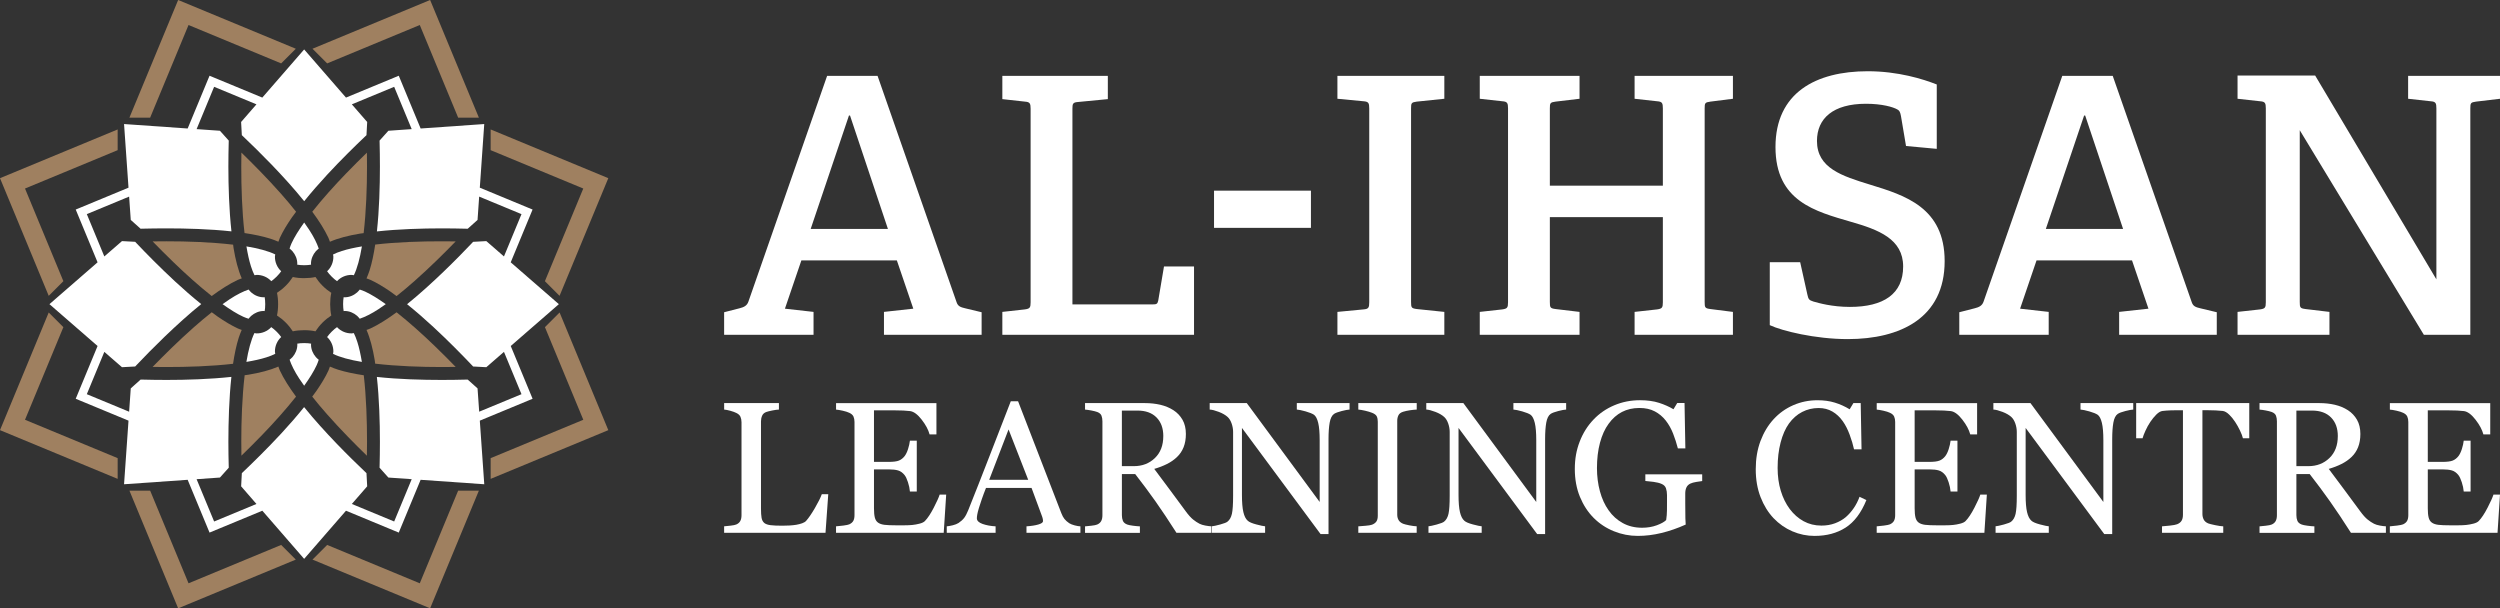
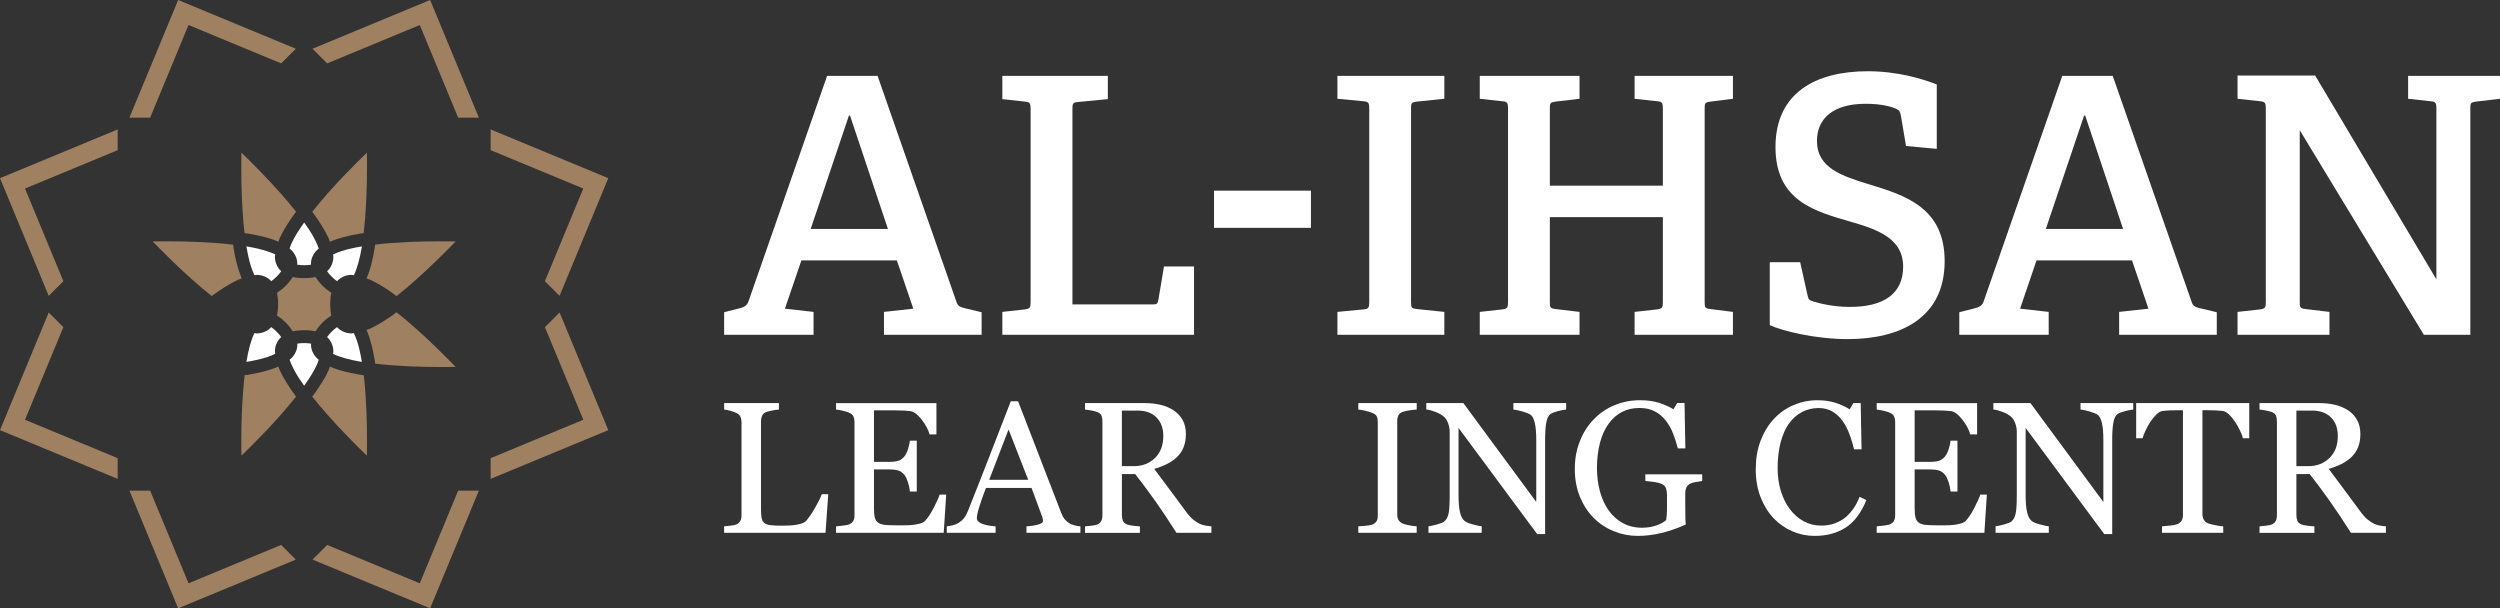
<svg xmlns="http://www.w3.org/2000/svg" id="Layer_1" data-name="Layer 1" viewBox="0 0 1173.55 285.56">
  <rect x="0" y="0" width="1173.55" height="285.56" fill="#333333" stroke="none" />
  <defs>
    <style>      .cls-1 {        fill: #fff;      }      .cls-2 {        fill-rule: evenodd;      }      .cls-2, .cls-3 {        fill: #9f8060;      }    </style>
  </defs>
  <g>
    <path class="cls-2" d="M55.23,60.76L0,83.64l22.87,55.23,6.88-6.88-18.01-43.49,43.49-18.01v-9.73ZM11.74,197.05l18.01-43.48-6.88-6.88L0,201.92l55.23,22.87v-9.73l-43.49-18.01ZM131.98,255.8l-43.48,18.01-18.01-43.48h-9.73l22.87,55.23,55.23-22.88-6.88-6.88ZM215.06,230.33l-18.01,43.48-43.48-18.01-6.88,6.88,55.22,22.87,22.88-55.22h-9.73ZM262.68,146.69l-6.88,6.88,18.01,43.48-43.49,18.01v9.73l55.23-22.87-22.87-55.23ZM230.32,60.76v9.73l43.48,18.01-18.01,43.49,6.88,6.88,22.88-55.23-55.23-22.88ZM201.91,0l-55.22,22.88,6.88,6.88,43.48-18.02,18.02,43.49h9.73L201.91,0ZM83.63,0l-22.88,55.23h9.73l18.02-43.49,43.48,18.02,6.88-6.88L83.63,0Z" />
    <g>
      <path class="cls-1" d="M142.78,104.46c-2.5,3.5-4.59,6.83-5.92,9.73-.42.9-.66,1.68-.93,2.48.46.39.93.78,1.33,1.23,1.38,1.58,2.31,3.68,2.29,5.92,0,.14-.05.28-.06.41.92.16,1.97.27,3.28.27,1.31,0,2.35-.1,3.27-.26,0-.14-.06-.28-.06-.42-.01-2.24.91-4.33,2.3-5.92.4-.45.89-.81,1.35-1.21-.85-2.49-2.34-5.53-4.5-8.83-.72-1.11-1.52-2.25-2.34-3.41Z" />
      <path class="cls-3" d="M113.32,71.64c-.03,2.05-.06,4.24-.06,6.6-.01,9.43.34,21.01,1.53,31.16,4.41.67,8.54,1.51,12.09,2.63,1.36.44,2.61.92,3.81,1.44.24-.61.4-1.19.68-1.81,1.4-3.04,3.34-6.23,5.62-9.54.62-.9,1.33-1.82,2-2.72-2.19-2.78-4.57-5.61-7.03-8.39-6.42-7.26-13.31-14.2-18.63-19.37Z" />
      <path class="cls-3" d="M172.28,78.24c0-2.35-.02-4.54-.05-6.58-2.94,2.85-6.34,6.22-9.9,9.91-5.35,5.54-10.98,11.79-15.74,17.82,3.14,4.26,5.8,8.44,7.59,12.27.29.63.45,1.22.69,1.83,3.93-1.72,8.75-2.93,14.15-3.83.54-.09,1.13-.13,1.68-.22,1.2-10.19,1.59-21.72,1.58-31.2Z" />
-       <path class="cls-1" d="M104.46,142.77c3.5,2.5,6.83,4.6,9.74,5.92.9.42,1.68.66,2.48.93.4-.46.78-.93,1.23-1.34,1.58-1.38,3.68-2.31,5.92-2.3.14,0,.27.05.41.06.16-.92.27-1.96.26-3.27,0-1.31-.11-2.36-.26-3.28-.14,0-.27.06-.41.06-2.24.02-4.34-.9-5.92-2.29-.45-.4-.81-.89-1.21-1.34-2.49.85-5.53,2.34-8.83,4.51-1.1.72-2.25,1.52-3.4,2.34Z" />
      <path class="cls-1" d="M166.11,129.2c1.56-3.17,2.85-7.98,3.77-13.53-3.48.58-6.7,1.27-9.39,2.14-1.6.5-2.96,1.06-4.14,1.64.02.32.14.65.14.97.05,2.51-.96,5.11-2.94,6.91.54.76,1.2,1.58,2.14,2.52.93.95,1.76,1.6,2.52,2.14,1.8-1.97,4.39-2.99,6.91-2.94.33,0,.66.12.99.15Z" />
      <path class="cls-3" d="M113.32,213.91c2.94-2.85,6.34-6.22,9.9-9.91,5.34-5.54,10.98-11.8,15.74-17.82-3.14-4.27-5.8-8.43-7.59-12.27-.29-.63-.45-1.22-.69-1.84-3.94,1.72-8.75,2.94-14.16,3.84-.53.09-1.13.13-1.67.22-1.2,10.18-1.59,21.69-1.58,31.18,0,2.36.02,4.56.06,6.61Z" />
      <path class="cls-3" d="M137.45,155.53c1.59-.36,3.35-.53,5.32-.54,1.97,0,3.73.18,5.32.54.88-1.37,1.95-2.73,3.32-4.11,1.39-1.37,2.74-2.44,4.11-3.32-.35-1.59-.52-3.35-.53-5.32,0-1.97.18-3.73.53-5.32-1.37-.88-2.73-1.95-4.11-3.32-1.37-1.38-2.44-2.74-3.32-4.11-1.59.36-3.35.53-5.32.54-1.97,0-3.73-.18-5.32-.54-.88,1.37-1.94,2.73-3.32,4.11-1.38,1.37-2.75,2.44-4.11,3.32.35,1.59.53,3.35.53,5.32,0,1.97-.18,3.73-.53,5.32,1.36.88,2.73,1.95,4.11,3.32,1.37,1.38,2.44,2.74,3.32,4.11Z" />
      <path class="cls-3" d="M173.89,131.37c3.04,1.4,6.24,3.34,9.54,5.62.9.62,1.81,1.32,2.72,2,2.78-2.19,5.6-4.58,8.38-7.03,7.26-6.42,14.21-13.31,19.37-18.64-2.06-.03-4.26-.05-6.63-.05-9.43-.01-20.99.34-31.14,1.53-.67,4.41-1.51,8.53-2.63,12.08-.44,1.35-.93,2.61-1.45,3.81.61.24,1.2.4,1.82.69Z" />
      <path class="cls-1" d="M169.87,169.89c-.58-3.48-1.27-6.69-2.13-9.38-.5-1.61-1.07-2.97-1.65-4.15-.32.02-.65.14-.97.14-2.51.05-5.1-.96-6.91-2.94-.76.54-1.58,1.2-2.52,2.14-.94.94-1.6,1.76-2.14,2.52,1.97,1.8,2.99,4.4,2.94,6.91,0,.33-.12.66-.15.99,3.16,1.56,7.97,2.85,13.53,3.77Z" />
      <path class="cls-1" d="M142.77,181.09c2.49-3.49,4.59-6.83,5.91-9.73.42-.9.66-1.68.94-2.48-.46-.39-.94-.78-1.33-1.23-1.38-1.58-2.31-3.68-2.29-5.92,0-.14.05-.27.06-.41-.92-.16-1.97-.27-3.27-.27-1.31,0-2.35.1-3.27.27,0,.13.06.26.06.41.01,2.24-.91,4.34-2.3,5.92-.39.45-.89.81-1.34,1.21.85,2.5,2.34,5.53,4.51,8.83.72,1.11,1.52,2.25,2.34,3.4Z" />
      <path class="cls-1" d="M115.68,115.66c.58,3.48,1.27,6.69,2.13,9.38.5,1.61,1.07,2.97,1.65,4.15.32-.02.65-.14.97-.14,2.51-.05,5.1.96,6.91,2.94.76-.54,1.58-1.2,2.52-2.14.94-.94,1.6-1.76,2.14-2.52-1.97-1.81-2.99-4.4-2.94-6.91,0-.33.12-.66.15-.99-3.16-1.56-7.97-2.85-13.53-3.77Z" />
      <path class="cls-1" d="M129.85,155.7c-.93-.95-1.76-1.6-2.52-2.14-1.81,1.97-4.4,2.99-6.91,2.94-.33,0-.67-.12-.99-.15-1.56,3.16-2.85,7.97-3.77,13.53,3.48-.58,6.69-1.27,9.39-2.14,1.61-.5,2.97-1.06,4.15-1.65-.02-.33-.14-.65-.14-.97-.05-2.51.96-5.09,2.94-6.91-.54-.76-1.2-1.58-2.14-2.52Z" />
-       <path class="cls-1" d="M181.09,142.78c-3.5-2.5-6.83-4.59-9.73-5.92-.9-.42-1.69-.67-2.48-.93-.4.45-.78.93-1.23,1.33-1.58,1.39-3.68,2.31-5.92,2.3-.14,0-.27-.05-.41-.06-.16.92-.27,1.96-.26,3.27,0,1.31.11,2.36.26,3.27.14,0,.27-.06.42-.06,2.24-.01,4.34.91,5.92,2.3.45.39.81.89,1.21,1.34,2.49-.85,5.53-2.34,8.83-4.51,1.11-.72,2.25-1.52,3.4-2.34Z" />
+       <path class="cls-1" d="M181.09,142.78Z" />
      <path class="cls-3" d="M213.9,172.24c-2.85-2.94-6.22-6.34-9.91-9.89-5.54-5.35-11.8-10.99-17.83-15.75-4.26,3.14-8.43,5.8-12.27,7.59-.62.29-1.22.44-1.83.69,1.72,3.94,2.93,8.76,3.84,14.17.09.53.13,1.13.21,1.66,10.19,1.2,21.71,1.59,31.2,1.58,2.36,0,4.55-.02,6.6-.05Z" />
      <path class="cls-3" d="M172.23,213.91c.03-2.05.06-4.24.06-6.59,0-9.44-.34-21.01-1.53-31.16-4.41-.67-8.54-1.52-12.08-2.63-1.35-.44-2.61-.92-3.81-1.44-.24.61-.4,1.2-.68,1.82-1.4,3.04-3.34,6.23-5.62,9.54-.62.9-1.33,1.82-2,2.72,2.19,2.78,4.57,5.6,7.03,8.38,6.42,7.27,13.31,14.2,18.63,19.37Z" />
-       <path class="cls-3" d="M111.66,154.19c-3.04-1.4-6.23-3.34-9.54-5.62-.9-.62-1.81-1.32-2.72-1.99-2.78,2.19-5.61,4.57-8.39,7.03-7.26,6.42-14.2,13.31-19.37,18.63,2.05.03,4.24.05,6.6.05,9.43.01,21.01-.34,31.16-1.52.66-4.41,1.51-8.54,2.62-12.09.44-1.35.92-2.61,1.45-3.81-.61-.24-1.2-.39-1.82-.68Z" />
-       <path class="cls-1" d="M239.75,162.42h0s22.59-19.64,22.59-19.64l-22.6-19.64,9.5-22.94.76-1.84-1.84-.76-22.93-9.5,2.08-29.87-29.86,2.09-9.5-22.93-.76-1.84-1.84.76-22.94,9.5-19.64-22.6-19.64,22.6-22.94-9.5-1.83-.76-.77,1.84-9.5,22.93-29.86-2.09,2.09,29.87-22.93,9.5-1.85.76.76,1.84,9.5,22.94-22.59,19.64,22.59,19.64-9.5,22.94-.76,1.83,1.85.77,22.93,9.5-2.09,29.86,29.86-2.09,9.5,22.93.77,1.85,1.83-.76,22.95-9.51,19.63,22.6,19.64-22.6,22.94,9.51,1.84.76.76-1.85,9.5-22.93,29.87,2.09-2.09-29.86,22.93-9.5,1.85-.77-.76-1.83-9.5-22.94ZM224.94,193.26l-.77-10.94-4.62-4.14c-.35.01-.71.02-1.08.02-3.11.08-6.9.15-11.17.15-9.18-.01-20.22-.3-30.39-1.41,1.11,10.17,1.43,21.21,1.43,30.37,0,4.26-.06,8.05-.14,11.16-.01.37-.02.73-.03,1.08l4.14,4.62,10.95.77-8.23,19.86-19.87-8.23,7.2-8.28-.33-6.19c-.25-.24-.51-.49-.78-.75-3.54-3.35-8.25-7.93-13.28-13.16-5.1-5.32-10.49-11.21-15.22-17.09-3.36,4.18-7.03,8.39-10.72,12.38-6.62,7.14-13.16,13.53-17.72,17.88-.27.25-.53.5-.79.74l-.33,6.19,7.19,8.28-19.87,8.23-8.23-19.86,10.96-.77,4.14-4.62c-.01-.35-.02-.71-.03-1.08-.08-3.11-.15-6.9-.15-11.17.02-9.18.31-20.21,1.41-30.38-10.17,1.1-21.2,1.43-30.36,1.43-4.27,0-8.06-.07-11.17-.15-.37,0-.73-.01-1.08-.02l-4.62,4.14-.77,10.95-19.86-8.23,8.22-19.86,8.28,7.19,6.2-.33c.24-.26.49-.52.75-.79,3.36-3.54,7.94-8.24,13.16-13.27,5.33-5.11,11.22-10.49,17.09-15.23-4.18-3.36-8.38-7.02-12.37-10.72-7.14-6.62-13.54-13.15-17.88-17.72-.26-.28-.51-.54-.75-.8l-6.19-.33-8.29,7.2-8.22-19.86,19.86-8.23.77,10.95,4.61,4.13c.35-.01.71-.02,1.09-.03,3.11-.07,6.91-.14,11.16-.14,9.18.01,20.22.3,30.4,1.41-1.11-10.17-1.43-21.2-1.44-30.36,0-4.26.07-8.05.15-11.16.01-.38.02-.74.03-1.09l-4.14-4.62-10.95-.77,8.22-19.86,19.87,8.23-7.2,8.28.34,6.19c.26.24.52.49.79.75,3.54,3.36,8.24,7.94,13.27,13.16,5.1,5.32,10.49,11.21,15.21,17.09,3.37-4.18,7.03-8.38,10.73-12.38,6.61-7.14,13.15-13.53,17.72-17.87.27-.26.53-.51.79-.75l.33-6.19-7.2-8.28,19.87-8.23,8.23,19.86-10.95.77-4.14,4.62c.01.35.02.71.03,1.09.08,3.11.14,6.89.14,11.15,0,9.17-.3,20.21-1.41,30.39,10.16-1.1,21.19-1.42,30.35-1.43,4.27,0,8.07.07,11.19.15.37.01.73.02,1.08.03l4.62-4.14.76-10.95,19.87,8.23-8.23,19.86-8.28-7.2-6.2.34c-.24.26-.49.52-.74.79-3.36,3.54-7.94,8.24-13.17,13.26-5.32,5.11-11.21,10.49-17.09,15.23,4.19,3.37,8.39,7.03,12.38,10.73,7.14,6.61,13.53,13.15,17.88,17.72.25.27.5.53.74.79l6.2.33,8.28-7.2,8.23,19.87-19.86,8.22Z" />
      <path class="cls-3" d="M71.64,113.31c2.85,2.94,6.23,6.34,9.92,9.9,5.53,5.35,11.8,10.99,17.82,15.75,4.26-3.14,8.43-5.8,12.27-7.59.63-.29,1.22-.45,1.84-.69-1.72-3.93-2.94-8.76-3.84-14.16-.09-.53-.13-1.13-.22-1.67-10.19-1.2-21.71-1.59-31.2-1.58-2.36,0-4.55.02-6.61.05Z" />
    </g>
  </g>
  <g>
    <g>
      <path class="cls-1" d="M414.95,157.15v-10.74l13.77-1.51-7.72-22.66h-44.82l-7.72,22.66,13.43,1.51v10.74h-41.97v-10.58l7.22-1.85c2.01-.5,3.53-1.17,4.2-3.19l36.93-105.93h23.67l37.1,106.27c.67,2.01,2.01,2.35,4.03,2.85l7.72,1.85v10.58h-45.83ZM399.01,54.25h-.5l-17.96,53.22h36.26l-17.79-53.22Z" />
      <path class="cls-1" d="M470.52,157.15v-10.74l10.58-1.17c2.35-.34,2.69-.84,2.69-3.36V51.06c0-2.52-.34-3.19-2.69-3.36l-10.58-1.17v-10.91h49.52v10.91l-13.93,1.34c-2.52.17-2.69.84-2.69,3.19v91.83h37.6c1.85,0,2.35-.17,2.69-1.85l2.69-15.95h14.1v32.06h-89.98Z" />
      <path class="cls-1" d="M569.89,106.96v-17.46h45.49v17.46h-45.49Z" />
      <path class="cls-1" d="M627.81,157.15v-10.74l12.25-1.17c2.35-.17,2.69-.84,2.69-3.36V50.89c0-2.52-.34-3.19-2.69-3.36l-12.25-1.17v-10.74h50.19v10.74l-12.93,1.34c-2.52.34-2.69.67-2.69,3.19v90.82c0,2.69.17,3.02,2.69,3.36l12.93,1.34v10.74h-50.19Z" />
      <path class="cls-1" d="M767.31,157.15v-10.74l10.58-1.17c2.35-.34,2.69-.84,2.69-3.36v-39.96h-53.05v39.79c0,2.69.17,3.02,2.69,3.36l11.25,1.34v10.74h-46.84v-10.74l10.58-1.17c2.35-.34,2.69-.84,2.69-3.36V50.89c0-2.52-.34-3.19-2.69-3.36l-10.58-1.17v-10.74h46.84v10.74l-11.25,1.34c-2.52.34-2.69.67-2.69,3.19v36.26h53.05v-36.26c0-2.52-.33-3.19-2.69-3.36l-10.58-1.17v-10.74h46.16v10.74l-10.58,1.34c-2.52.34-2.69.67-2.69,3.19v90.82c0,2.69.17,3.02,2.69,3.36l10.58,1.34v10.74h-46.16Z" />
      <path class="cls-1" d="M894.72,68.52l-2.35-13.93c-.34-1.85-.67-2.69-1.68-3.19-2.01-1.17-7.22-2.69-14.77-2.69-15.44,0-23,6.88-23,17.46,0,12.76,11.75,16.45,24.85,20.48,16.45,5.04,35.09,10.74,35.09,35.93,0,26.69-20.82,36.6-45.49,36.6-15.28,0-30.89-3.86-36.6-6.55v-29.55h14.27l3.36,15.11c.5,2.18.67,2.69,2.85,3.36,2.35.67,8.73,2.52,17.12,2.52,15.78,0,25.01-6.04,25.01-18.97s-11.58-17.29-24.51-20.98c-16.62-4.87-35.42-9.57-35.42-35.09s18.97-35.59,43.31-35.59c14.27,0,26.02,3.69,32.4,6.21v30.22l-14.44-1.34Z" />
      <path class="cls-1" d="M994.77,157.15v-10.74l13.76-1.51-7.72-22.66h-44.82l-7.72,22.66,13.43,1.51v10.74h-41.97v-10.58l7.22-1.85c2.01-.5,3.53-1.17,4.2-3.19l36.93-105.93h23.67l37.1,106.27c.67,2.01,2.01,2.35,4.03,2.85l7.72,1.85v10.58h-45.83ZM978.82,54.25h-.5l-17.96,53.22h36.26l-17.79-53.22Z" />
      <path class="cls-1" d="M1137.8,157.15l-58.25-96.02v80.58c0,2.69.17,3.02,2.69,3.36l11.25,1.34v10.74h-43.14v-10.74l10.58-1.17c2.35-.34,2.69-.84,2.69-3.36V50.89c0-2.52-.34-3.19-2.69-3.36l-10.58-1.17v-10.91h36.43l56.91,95.69V50.89c0-2.52-.34-3.19-2.69-3.36l-10.58-1.17v-10.74h43.14v10.74l-11.25,1.34c-2.52.34-2.69.67-2.69,3.19v106.27h-21.82Z" />
    </g>
    <g>
      <path class="cls-1" d="M388.8,232l-1.29,18.11h-47.59v-3.05c.69-.06,1.68-.16,2.98-.3,1.3-.14,2.21-.33,2.73-.56.86-.37,1.48-.92,1.87-1.63.39-.71.58-1.63.58-2.75v-43.6c0-.97-.17-1.83-.49-2.57-.33-.74-.98-1.34-1.95-1.8-.66-.34-1.58-.68-2.77-1.01-1.19-.33-2.17-.52-2.94-.58v-3.05h25.71v3.05c-.8.03-1.84.17-3.11.43-1.27.26-2.2.49-2.77.69-.97.34-1.64.93-2,1.76-.36.83-.54,1.72-.54,2.66v40.9c0,1.89.09,3.36.28,4.4.19,1.05.62,1.85,1.31,2.42.66.51,1.64.85,2.94,1.01,1.3.16,3.13.24,5.47.24,1.06,0,2.16-.03,3.3-.09,1.14-.06,2.23-.17,3.26-.34,1-.17,1.92-.41,2.77-.71.84-.3,1.47-.68,1.87-1.14,1.17-1.32,2.54-3.31,4.1-5.99,1.56-2.67,2.64-4.84,3.24-6.5h3.05Z" />
      <path class="cls-1" d="M444.16,232.18l-1.16,17.94h-50.55v-3.05c.86-.06,2-.18,3.43-.36,1.43-.19,2.36-.38,2.79-.58.92-.43,1.55-.99,1.91-1.67.36-.69.54-1.56.54-2.62v-43.77c0-.94-.16-1.78-.47-2.51-.32-.73-.97-1.32-1.97-1.78-.77-.37-1.81-.7-3.11-.99-1.3-.29-2.34-.46-3.11-.51v-3.05h47.12v14.68h-3.22c-.57-2.17-1.81-4.48-3.71-6.93-1.9-2.45-3.71-3.78-5.43-4.01-.89-.11-1.95-.2-3.18-.26-1.23-.06-2.63-.09-4.21-.09h-9.57v24.2h6.87c2.2,0,3.81-.21,4.83-.62,1.01-.41,1.91-1.11,2.68-2.08.63-.83,1.17-1.94,1.61-3.33.44-1.39.74-2.7.88-3.93h3.22v23.86h-3.22c-.11-1.37-.42-2.82-.92-4.36-.5-1.53-1.02-2.64-1.57-3.33-.89-1.12-1.9-1.85-3.03-2.19-1.13-.34-2.63-.51-4.48-.51h-6.87v18.25c0,1.83.13,3.27.39,4.33s.76,1.86,1.5,2.4c.74.54,1.76.89,3.05,1.05,1.29.16,3.12.23,5.49.23h3.73c1.54,0,2.85-.06,3.91-.17,1.09-.11,2.21-.32,3.37-.62s1.98-.71,2.47-1.22c1.32-1.37,2.7-3.45,4.14-6.24,1.44-2.79,2.37-4.84,2.77-6.16h3.09Z" />
      <path class="cls-1" d="M507.16,250.12h-25.31v-3.05c2.23-.14,4.08-.43,5.56-.86s2.21-.96,2.21-1.59c0-.26-.03-.57-.09-.94-.06-.37-.14-.7-.26-.99l-5.04-13.65h-21.38c-.8,2-1.45,3.75-1.96,5.24-.5,1.49-.95,2.86-1.35,4.12-.37,1.23-.63,2.23-.77,3-.14.77-.21,1.4-.21,1.89,0,1.14.9,2.03,2.7,2.66,1.8.63,3.83,1,6.1,1.12v3.05h-22.93v-3.05c.74-.06,1.67-.22,2.79-.49,1.12-.27,2.03-.64,2.75-1.09,1.14-.77,2.03-1.58,2.66-2.42.63-.84,1.24-2.01,1.85-3.5,3.06-7.64,6.44-16.22,10.13-25.75s6.98-18.01,9.87-25.45h3.43l20.3,52.53c.43,1.12.92,2.02,1.46,2.7.54.69,1.3,1.36,2.27,2.02.66.4,1.52.74,2.57,1.01,1.06.27,1.95.42,2.66.45v3.05ZM482.66,225.22l-9.22-23.63-9.09,23.63h18.32Z" />
      <path class="cls-1" d="M568.66,250.12h-16.4c-3.63-5.69-6.91-10.61-9.84-14.76-2.93-4.15-6.11-8.43-9.54-12.83h-6.24v19.31c0,1,.16,1.88.47,2.64.31.76.99,1.34,2.02,1.74.51.2,1.42.39,2.7.56s2.37.27,3.26.3v3.05h-25.75v-3.05c.69-.06,1.68-.16,2.98-.3,1.3-.14,2.21-.33,2.73-.56.86-.37,1.48-.92,1.87-1.63.39-.71.58-1.63.58-2.75v-44.03c0-1-.14-1.89-.43-2.66-.29-.77-.96-1.36-2.02-1.76-.72-.26-1.65-.49-2.79-.71-1.14-.21-2.12-.35-2.92-.41v-3.05h28.11c2.57,0,4.99.27,7.25.79,2.26.53,4.31,1.38,6.14,2.55,1.77,1.14,3.19,2.64,4.25,4.48,1.06,1.85,1.59,4.07,1.59,6.67,0,2.35-.36,4.42-1.07,6.22-.72,1.8-1.77,3.36-3.18,4.68-1.29,1.23-2.83,2.3-4.63,3.2s-3.79,1.67-5.97,2.3c3,3.98,5.5,7.32,7.49,10.04,1.99,2.72,4.43,6.02,7.32,9.91,1.26,1.72,2.4,2.98,3.41,3.8,1.01.82,2.02,1.48,3.03,2,.74.37,1.67.66,2.79.86,1.12.2,2.04.32,2.79.34v3.05ZM546.08,204.73c0-3.69-1.06-6.61-3.18-8.76-2.12-2.16-5.11-3.24-8.97-3.24h-7.3v26.09h5.62c3.95,0,7.24-1.26,9.87-3.79,2.63-2.53,3.95-5.96,3.95-10.3Z" />
-       <path class="cls-1" d="M633.5,192.26c-.8.03-2.03.26-3.69.69-1.66.43-2.85.87-3.56,1.33-1.03.72-1.72,2.09-2.08,4.12-.36,2.03-.54,4.61-.54,7.72v44.59h-3.73l-36.91-49.83v31.41c0,3.52.22,6.22.67,8.11.44,1.89,1.12,3.23,2.04,4.03.66.63,2.02,1.22,4.08,1.76,2.06.54,3.42.83,4.08.86v3.05h-24.98v-3.05c.77-.06,2.07-.34,3.91-.84,1.83-.5,2.98-.95,3.43-1.35,1-.8,1.69-2.02,2.06-3.67.37-1.64.56-4.46.56-8.43v-30c0-1.32-.23-2.63-.69-3.95-.46-1.32-1.07-2.33-1.85-3.05-1.03-.94-2.42-1.75-4.18-2.42-1.76-.67-3.18-1.04-4.27-1.09v-3.05h17.4l34.23,46.43v-28.96c0-3.55-.23-6.27-.69-8.17-.46-1.9-1.12-3.17-1.97-3.8-.8-.54-2.11-1.07-3.93-1.59-1.82-.51-3.2-.8-4.14-.86v-3.05h24.76v3.05Z" />
      <path class="cls-1" d="M665.04,250.12h-27.42v-3.05c.77-.06,1.89-.14,3.35-.26,1.46-.11,2.49-.29,3.09-.51.94-.37,1.63-.88,2.06-1.52s.64-1.54.64-2.68v-44.12c0-1-.16-1.84-.47-2.51-.32-.67-1.06-1.24-2.23-1.7-.86-.34-1.94-.67-3.24-.97-1.3-.3-2.37-.48-3.2-.54v-3.05h27.42v3.05c-.89.03-1.95.14-3.18.32-1.23.19-2.3.42-3.22.71-1.09.34-1.82.9-2.19,1.67-.37.77-.56,1.63-.56,2.57v44.07c0,.94.21,1.78.62,2.51.41.73,1.12,1.31,2.12,1.74.6.23,1.58.48,2.94.75,1.36.27,2.51.42,3.45.45v3.05Z" />
      <path class="cls-1" d="M735.17,192.26c-.8.03-2.03.26-3.69.69-1.66.43-2.85.87-3.56,1.33-1.03.72-1.72,2.09-2.08,4.12-.36,2.03-.54,4.61-.54,7.72v44.59h-3.73l-36.91-49.83v31.41c0,3.52.22,6.22.67,8.11.44,1.89,1.12,3.23,2.04,4.03.66.63,2.02,1.22,4.08,1.76,2.06.54,3.42.83,4.08.86v3.05h-24.98v-3.05c.77-.06,2.07-.34,3.91-.84,1.83-.5,2.98-.95,3.43-1.35,1-.8,1.69-2.02,2.06-3.67.37-1.64.56-4.46.56-8.43v-30c0-1.32-.23-2.63-.69-3.95-.46-1.32-1.07-2.33-1.85-3.05-1.03-.94-2.42-1.75-4.18-2.42-1.76-.67-3.18-1.04-4.27-1.09v-3.05h17.4l34.23,46.43v-28.96c0-3.55-.23-6.27-.69-8.17-.46-1.9-1.12-3.17-1.97-3.8-.8-.54-2.11-1.07-3.93-1.59-1.82-.51-3.2-.8-4.14-.86v-3.05h24.76v3.05Z" />
      <path class="cls-1" d="M799.03,225.82c-.69.09-1.61.22-2.77.41-1.16.19-2.1.45-2.81.79-.86.43-1.47,1.04-1.82,1.82-.36.79-.54,1.71-.54,2.77v4.72c0,3.43.02,5.75.06,6.95s.09,2.19.15,2.96c-3.81,1.72-7.6,3.03-11.37,3.95s-7.48,1.37-11.12,1.37c-3.89,0-7.64-.73-11.24-2.19-3.6-1.46-6.75-3.54-9.44-6.23-2.72-2.72-4.88-6.03-6.48-9.92-1.6-3.89-2.4-8.24-2.4-13.06s.76-8.94,2.3-12.9c1.53-3.97,3.7-7.41,6.5-10.33,2.72-2.86,5.96-5.09,9.72-6.68,3.76-1.59,7.79-2.38,12.08-2.38,3.43,0,6.42.42,8.97,1.24,2.55.83,4.79,1.83,6.74,3l1.76-2.92h3.43l.39,21.29h-3.52c-.6-2.35-1.35-4.66-2.23-6.93-.89-2.27-2.03-4.31-3.44-6.12s-3.12-3.24-5.13-4.31-4.43-1.61-7.24-1.61c-3.06,0-5.8.62-8.21,1.87-2.41,1.25-4.5,3.1-6.27,5.56-1.75,2.38-3.09,5.34-4.04,8.89-.95,3.55-1.42,7.52-1.42,11.9,0,3.87.47,7.51,1.4,10.93.93,3.42,2.28,6.38,4.06,8.87,1.78,2.55,4,4.55,6.66,6.01,2.66,1.46,5.69,2.19,9.07,2.19,2.52,0,4.82-.39,6.9-1.16s3.54-1.59,4.4-2.45c.23-1.49.35-2.99.37-4.51.01-1.52.02-2.8.02-3.86v-3.35c0-1.2-.17-2.27-.49-3.2-.33-.93-1.01-1.61-2.04-2.04-.94-.43-2.23-.75-3.84-.97-1.62-.21-2.88-.35-3.8-.41v-3.13h26.69v3.13Z" />
      <path class="cls-1" d="M851.83,251.57c-3.63,0-7.11-.72-10.44-2.15-3.33-1.43-6.28-3.49-8.85-6.18-2.54-2.69-4.58-5.98-6.09-9.86-1.51-3.88-2.27-8.25-2.27-13.12s.74-9.28,2.23-13.25c1.49-3.96,3.54-7.38,6.17-10.24,2.6-2.83,5.67-5.02,9.22-6.57s7.33-2.32,11.36-2.32c3,0,5.72.37,8.15,1.12,2.43.74,4.75,1.79,6.95,3.13l1.76-2.92h3.43l.39,21.72h-3.52c-.46-2.12-1.14-4.41-2.06-6.89-.92-2.47-1.99-4.57-3.21-6.29-1.37-1.95-3-3.47-4.89-4.57-1.89-1.1-4.04-1.65-6.47-1.65-2.77,0-5.35.62-7.74,1.85s-4.45,3.05-6.19,5.45c-1.66,2.32-2.96,5.27-3.9,8.85-.94,3.58-1.41,7.57-1.41,11.98,0,3.89.49,7.46,1.48,10.72s2.39,6.11,4.22,8.57c1.83,2.43,3.99,4.34,6.49,5.71s5.29,2.06,8.38,2.06c2.31,0,4.44-.36,6.39-1.09,1.94-.73,3.63-1.7,5.06-2.9,1.43-1.26,2.69-2.69,3.77-4.29,1.09-1.6,1.97-3.35,2.66-5.24l3.22,1.54c-2.46,6.04-5.72,10.35-9.78,12.94-4.06,2.59-8.89,3.88-14.49,3.88Z" />
      <path class="cls-1" d="M932.67,232.18l-1.16,17.94h-50.55v-3.05c.86-.06,2-.18,3.43-.36,1.43-.19,2.36-.38,2.79-.58.92-.43,1.55-.99,1.91-1.67.36-.69.54-1.56.54-2.62v-43.77c0-.94-.16-1.78-.47-2.51-.32-.73-.97-1.32-1.97-1.78-.77-.37-1.81-.7-3.11-.99-1.3-.29-2.34-.46-3.11-.51v-3.05h47.12v14.68h-3.22c-.57-2.17-1.81-4.48-3.71-6.93-1.9-2.45-3.71-3.78-5.43-4.01-.89-.11-1.95-.2-3.18-.26-1.23-.06-2.63-.09-4.21-.09h-9.57v24.2h6.87c2.2,0,3.81-.21,4.83-.62,1.01-.41,1.91-1.11,2.68-2.08.63-.83,1.17-1.94,1.61-3.33.44-1.39.74-2.7.88-3.93h3.22v23.86h-3.22c-.11-1.37-.42-2.82-.92-4.36-.5-1.53-1.02-2.64-1.57-3.33-.89-1.12-1.9-1.85-3.03-2.19-1.13-.34-2.63-.51-4.48-.51h-6.87v18.25c0,1.83.13,3.27.39,4.33s.76,1.86,1.5,2.4c.74.54,1.76.89,3.05,1.05,1.29.16,3.12.23,5.49.23h3.73c1.54,0,2.85-.06,3.91-.17,1.09-.11,2.21-.32,3.37-.62s1.98-.71,2.47-1.22c1.32-1.37,2.7-3.45,4.14-6.24,1.44-2.79,2.37-4.84,2.77-6.16h3.09Z" />
      <path class="cls-1" d="M1001.38,192.26c-.8.03-2.03.26-3.69.69-1.66.43-2.85.87-3.56,1.33-1.03.72-1.72,2.09-2.08,4.12-.36,2.03-.54,4.61-.54,7.72v44.59h-3.73l-36.91-49.83v31.41c0,3.52.22,6.22.67,8.11.44,1.89,1.12,3.23,2.04,4.03.66.63,2.02,1.22,4.08,1.76,2.06.54,3.42.83,4.08.86v3.05h-24.98v-3.05c.77-.06,2.07-.34,3.91-.84,1.83-.5,2.98-.95,3.43-1.35,1-.8,1.69-2.02,2.06-3.67.37-1.64.56-4.46.56-8.43v-30c0-1.32-.23-2.63-.69-3.95-.46-1.32-1.07-2.33-1.85-3.05-1.03-.94-2.42-1.75-4.18-2.42-1.76-.67-3.18-1.04-4.27-1.09v-3.05h17.4l34.23,46.43v-28.96c0-3.55-.23-6.27-.69-8.17-.46-1.9-1.12-3.17-1.97-3.8-.8-.54-2.11-1.07-3.93-1.59-1.82-.51-3.2-.8-4.14-.86v-3.05h24.76v3.05Z" />
      <path class="cls-1" d="M1055.84,205.74h-2.96c-.26-1.03-.72-2.25-1.4-3.67s-1.43-2.75-2.26-4.01c-.86-1.32-1.8-2.47-2.82-3.45-1.02-.99-2-1.55-2.95-1.7-.89-.11-2.01-.2-3.36-.26-1.35-.06-2.6-.09-3.74-.09h-2.49v48.71c0,.94.2,1.81.6,2.6.4.79,1.1,1.39,2.1,1.82.51.2,1.59.47,3.24.82,1.64.34,2.92.53,3.84.56v3.05h-28.75v-3.05c.8-.06,2.02-.17,3.67-.34,1.64-.17,2.78-.39,3.41-.64.94-.37,1.64-.91,2.08-1.61.44-.7.67-1.64.67-2.81v-49.1h-2.49c-.89,0-1.99.02-3.3.06-1.32.04-2.57.14-3.78.28-.94.11-1.92.68-2.94,1.7s-1.95,2.17-2.81,3.45-1.62,2.65-2.27,4.1c-.66,1.45-1.12,2.64-1.37,3.58h-3v-16.52h53.09v16.52Z" />
      <path class="cls-1" d="M1119.99,250.12h-16.4c-3.63-5.69-6.91-10.61-9.84-14.76-2.93-4.15-6.11-8.43-9.54-12.83h-6.24v19.31c0,1,.16,1.88.47,2.64.31.76.99,1.34,2.02,1.74.51.2,1.42.39,2.7.56s2.37.27,3.26.3v3.05h-25.75v-3.05c.69-.06,1.68-.16,2.98-.3,1.3-.14,2.21-.33,2.73-.56.86-.37,1.48-.92,1.87-1.63.39-.71.58-1.63.58-2.75v-44.03c0-1-.14-1.89-.43-2.66-.29-.77-.96-1.36-2.02-1.76-.72-.26-1.65-.49-2.79-.71-1.14-.21-2.12-.35-2.92-.41v-3.05h28.11c2.57,0,4.99.27,7.25.79,2.26.53,4.31,1.38,6.14,2.55,1.77,1.14,3.19,2.64,4.25,4.48,1.06,1.85,1.59,4.07,1.59,6.67,0,2.35-.36,4.42-1.07,6.22-.72,1.8-1.77,3.36-3.18,4.68-1.29,1.23-2.83,2.3-4.63,3.2s-3.79,1.67-5.97,2.3c3,3.98,5.5,7.32,7.49,10.04,1.99,2.72,4.43,6.02,7.32,9.91,1.26,1.72,2.4,2.98,3.41,3.8,1.01.82,2.02,1.48,3.03,2,.74.37,1.67.66,2.79.86,1.12.2,2.04.32,2.79.34v3.05ZM1097.42,204.73c0-3.69-1.06-6.61-3.18-8.76-2.12-2.16-5.11-3.24-8.97-3.24h-7.3v26.09h5.62c3.95,0,7.24-1.26,9.87-3.79,2.63-2.53,3.95-5.96,3.95-10.3Z" />
-       <path class="cls-1" d="M1173.55,232.18l-1.16,17.94h-50.55v-3.05c.86-.06,2-.18,3.43-.36,1.43-.19,2.36-.38,2.79-.58.92-.43,1.55-.99,1.91-1.67.36-.69.54-1.56.54-2.62v-43.77c0-.94-.16-1.78-.47-2.51-.32-.73-.97-1.32-1.97-1.78-.77-.37-1.81-.7-3.11-.99-1.3-.29-2.34-.46-3.11-.51v-3.05h47.12v14.68h-3.22c-.57-2.17-1.81-4.48-3.71-6.93-1.9-2.45-3.71-3.78-5.43-4.01-.89-.11-1.95-.2-3.18-.26-1.23-.06-2.63-.09-4.21-.09h-9.57v24.2h6.87c2.2,0,3.81-.21,4.83-.62,1.01-.41,1.91-1.11,2.68-2.08.63-.83,1.17-1.94,1.61-3.33.44-1.39.74-2.7.88-3.93h3.22v23.86h-3.22c-.11-1.37-.42-2.82-.92-4.36-.5-1.53-1.02-2.64-1.57-3.33-.89-1.12-1.9-1.85-3.03-2.19-1.13-.34-2.63-.51-4.48-.51h-6.87v18.25c0,1.83.13,3.27.39,4.33s.76,1.86,1.5,2.4c.74.54,1.76.89,3.05,1.05,1.29.16,3.12.23,5.49.23h3.73c1.54,0,2.85-.06,3.91-.17,1.09-.11,2.21-.32,3.37-.62s1.98-.71,2.47-1.22c1.32-1.37,2.7-3.45,4.14-6.24,1.44-2.79,2.37-4.84,2.77-6.16h3.09Z" />
    </g>
  </g>
</svg>